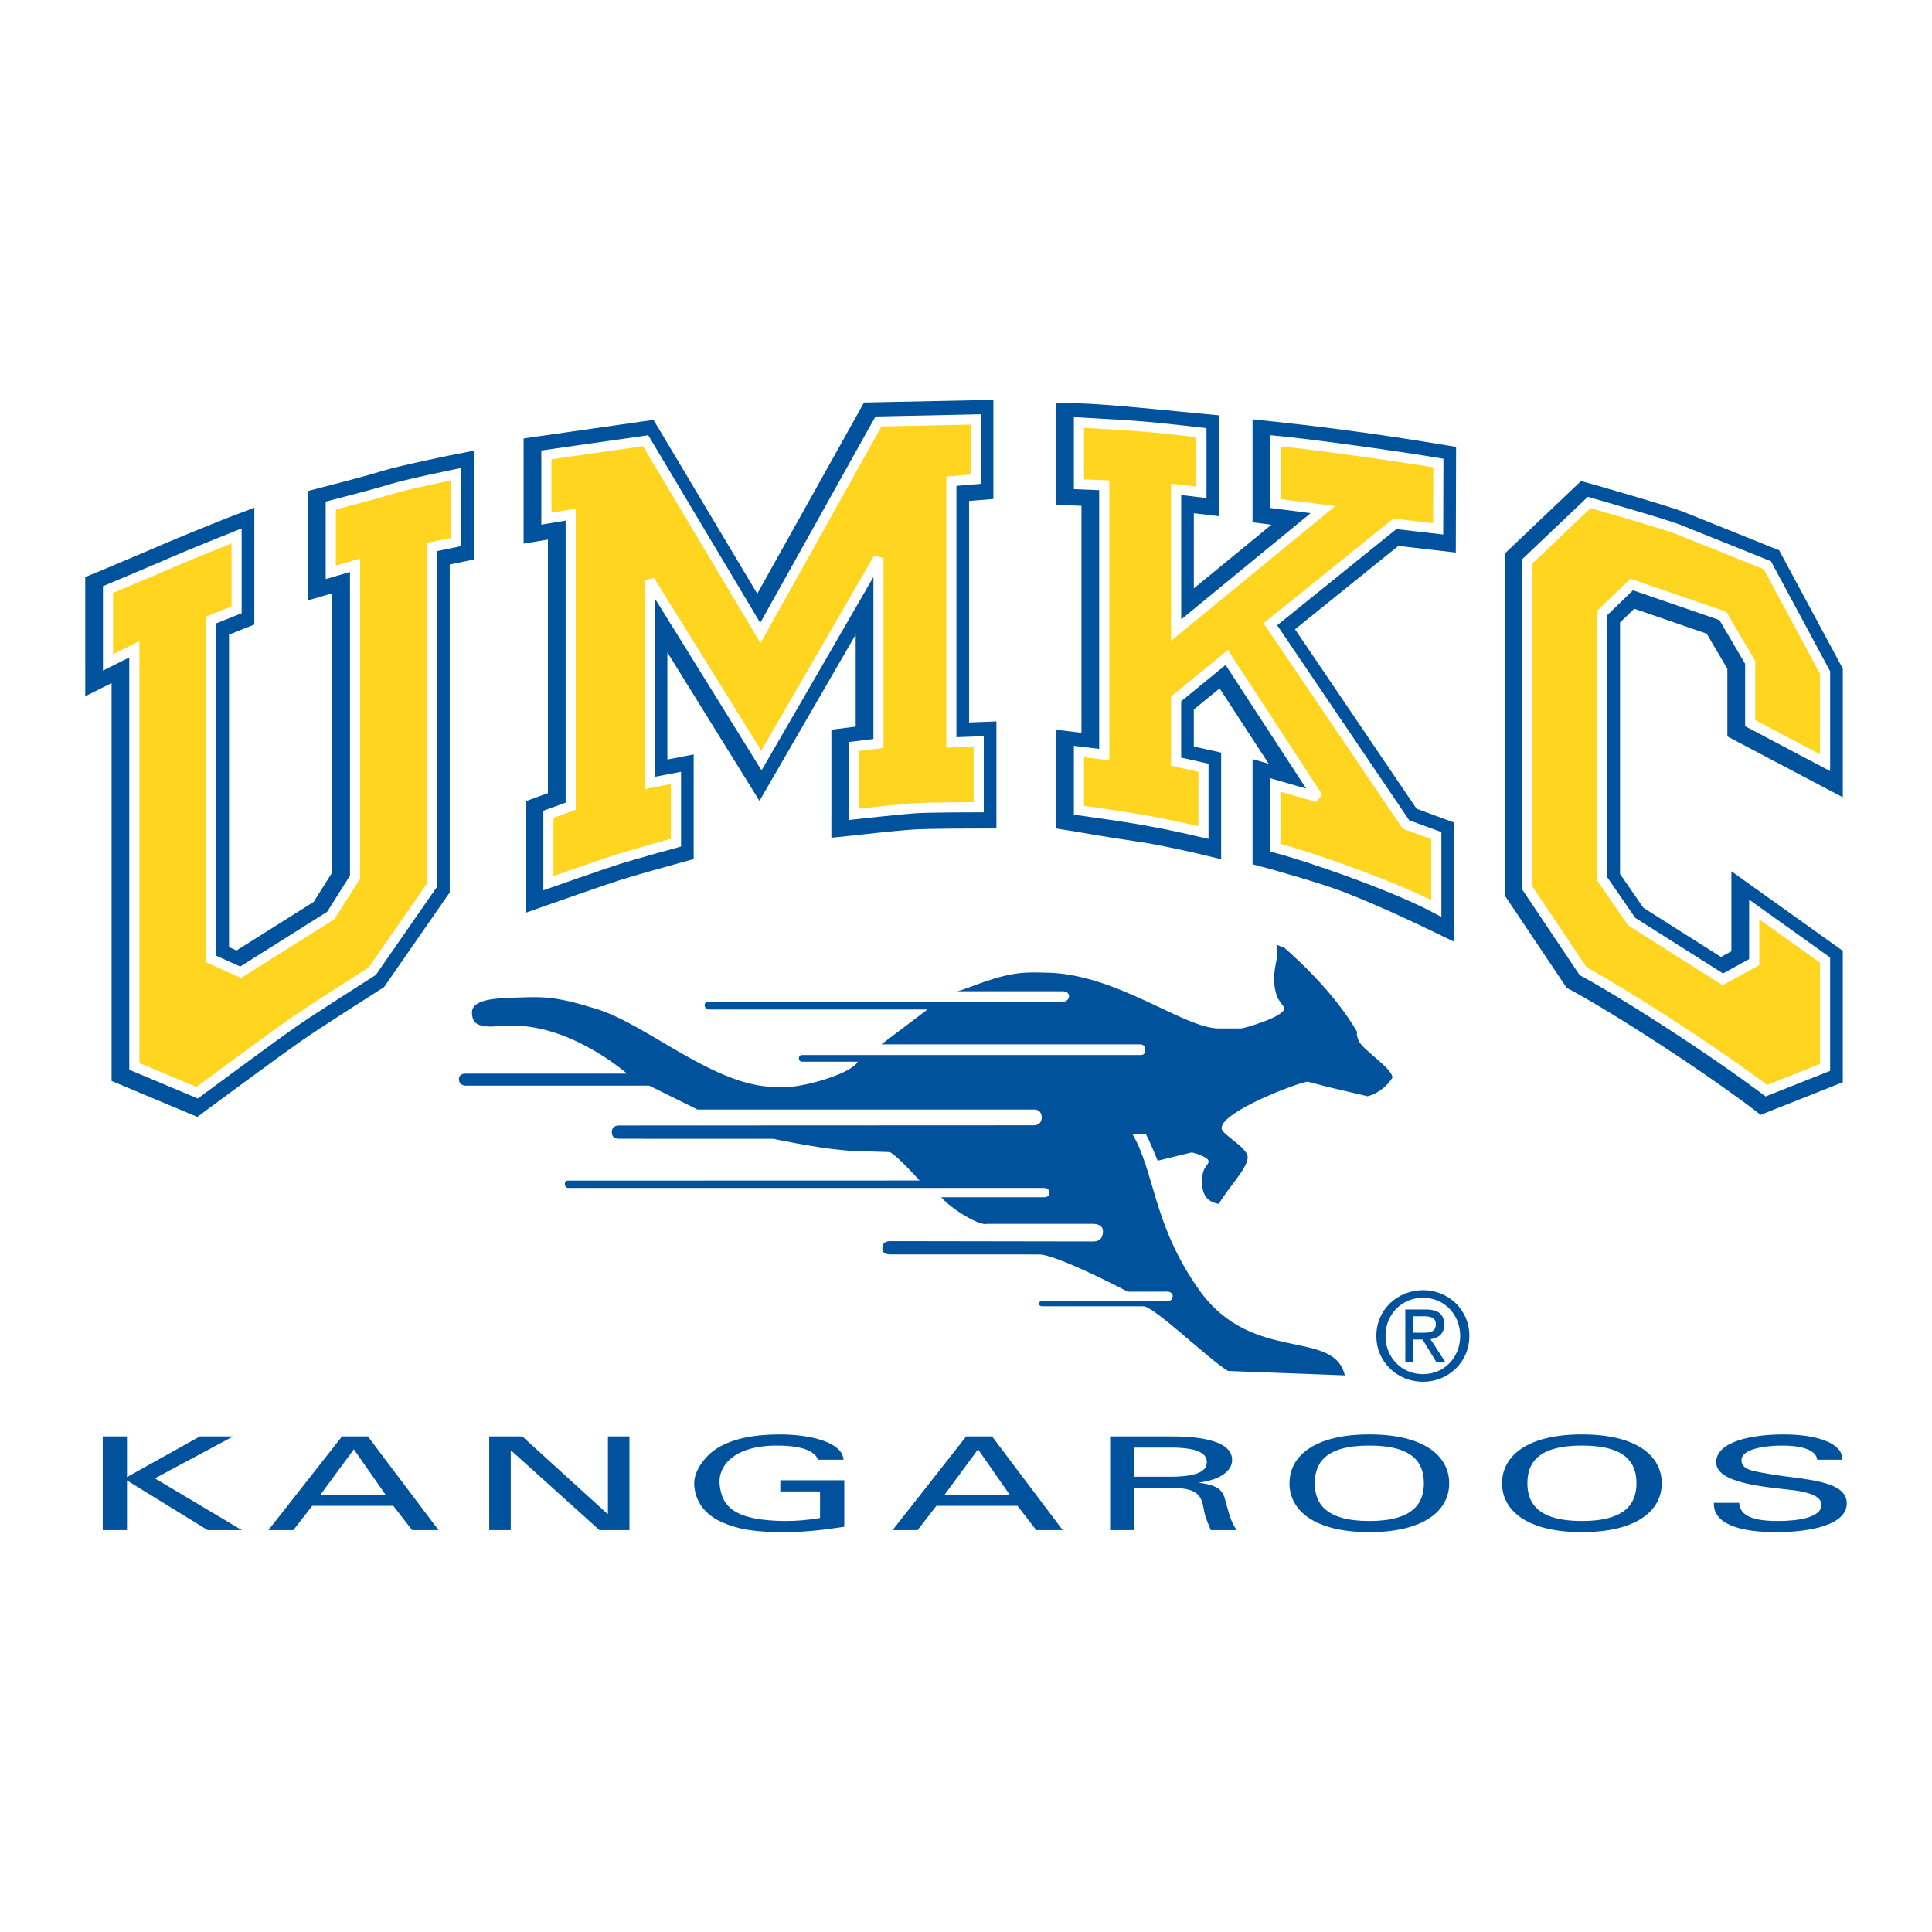
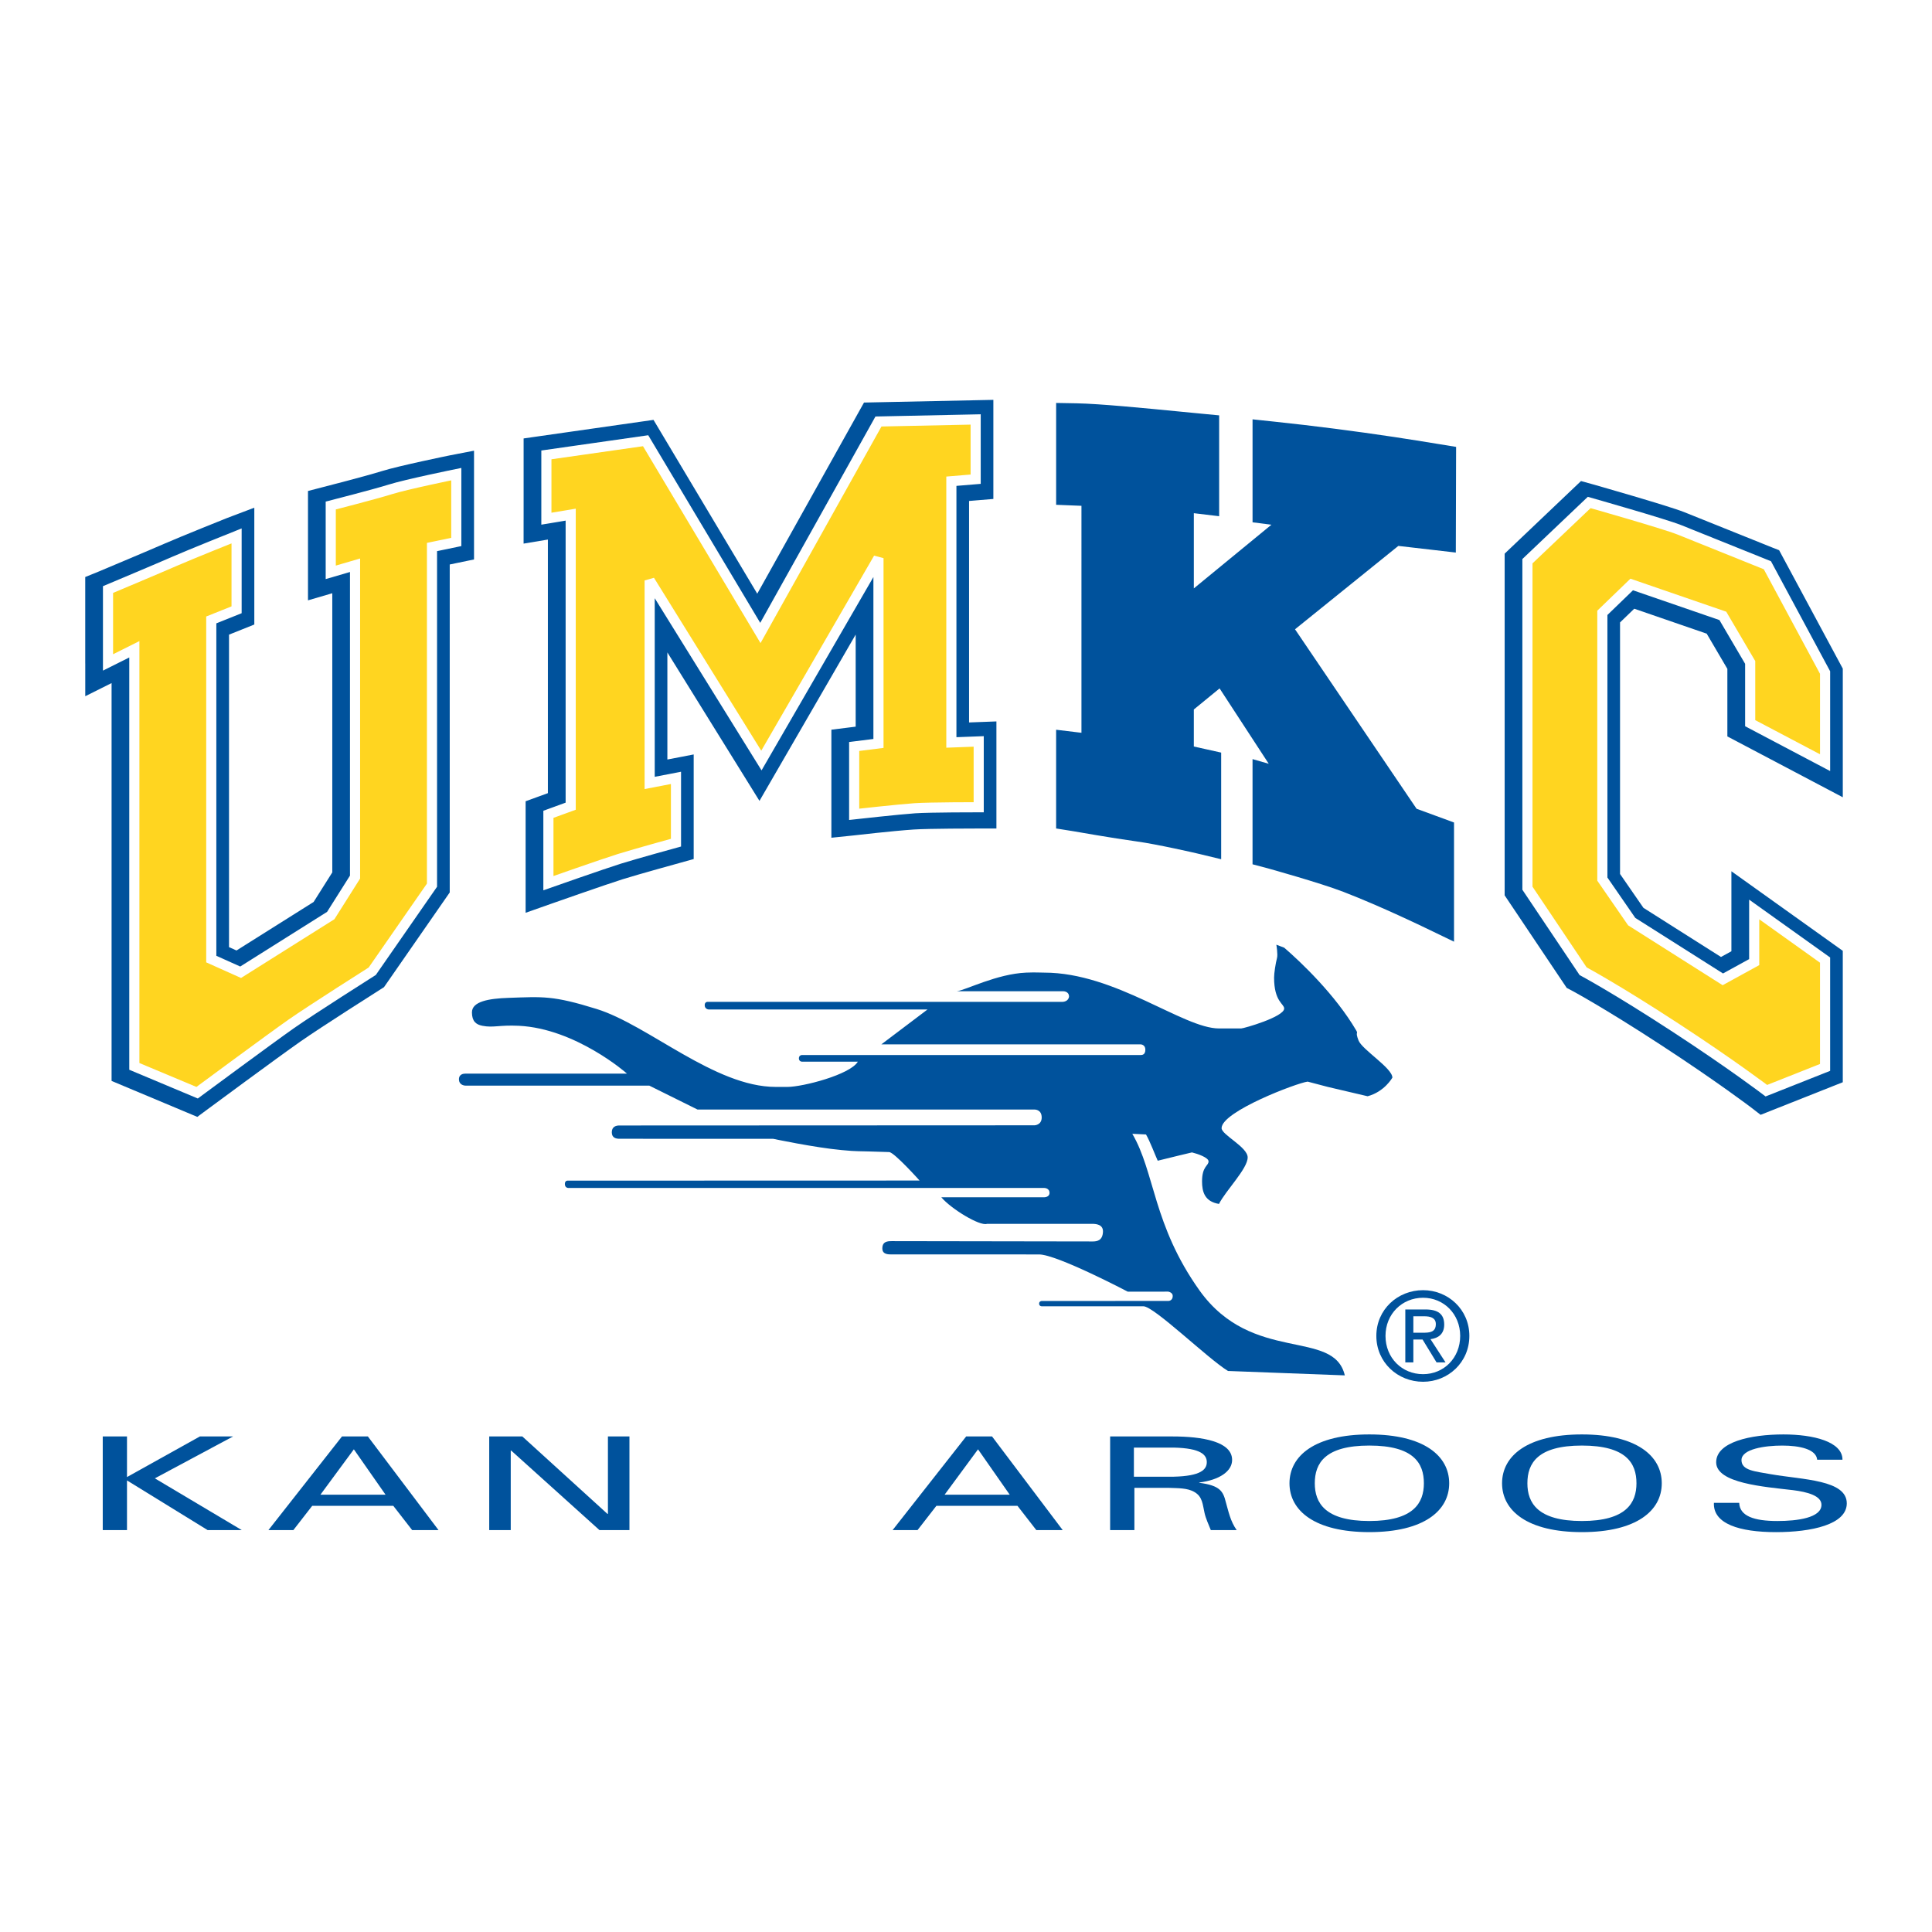
<svg xmlns="http://www.w3.org/2000/svg" version="1.0" id="Layer_1" x="0px" y="0px" width="192.756px" height="192.756px" viewBox="0 0 192.756 192.756" enable-background="new 0 0 192.756 192.756" xml:space="preserve">
  <g>
-     <polygon fill-rule="evenodd" clip-rule="evenodd" fill="#FFFFFF" points="0,0 192.756,0 192.756,192.756 0,192.756 0,0  " />
    <path fill-rule="evenodd" clip-rule="evenodd" fill="#00529C" d="M105.371,48.42V42.26v-2.058l2.052,0.037   c2.278,0.041,6.736,0.477,10.353,0.83c0.64,0.062,1.255,0.123,1.823,0.177h0.009c0.108,0.011,0.168,0.018,0.196,0.021v-0.001   l1.831,0.174v1.83v5.959v2.274l-2.257-0.27l-0.269-0.032v7.504l7.741-6.354l-0.115-0.015l-1.768-0.226V50.34v-6.263v-2.239   l2.226,0.235c3.867,0.407,7.987,0.94,11.873,1.521c0.466,0.07,1.226,0.188,2.281,0.355c0.942,0.149,1.684,0.269,2.21,0.357v0.001   l0.018,0.002l1.701,0.278l-0.005,1.71l-0.018,6.568l-0.006,2.264l-2.243-0.26l-3.492-0.403l-10.308,8.317l12.128,17.907   l2.411,0.885l1.325,0.487v1.407v7.273v3.21l-2.896-1.395c-0.013-0.005-4.301-2.092-8.134-3.574   c-2.319-0.896-7.551-2.35-7.565-2.354l-1.507-0.398v-1.55v-6.263v-2.681l1.617,0.465l-4.904-7.52l-2.571,2.104v3.695l1.141,0.253   l1.587,0.353v1.612v6.464v2.562l-2.485-0.597c-0.012-0.003-3.874-0.895-5.966-1.181c-2.284-0.31-6.299-1.016-6.311-1.018   l-1.704-0.272v-1.716v-5.859v-2.276l2.257,0.272l0.27,0.032V50.464l-0.585-0.023l-1.941-0.078V48.42L105.371,48.42z M8.504,66.199   v-7.273v-1.357l1.263-0.513c0.015-0.006,5.061-2.123,6.62-2.805c1.645-0.719,6.242-2.559,6.255-2.563l2.731-1.035v2.921v7.373   v1.361l-1.271,0.509l-1.253,0.501v31.177l0.747,0.335l7.693-4.84l1.863-2.95V59.188l-2.424,0.708v-2.687v-6.667v-1.556l1.515-0.393   c0.012-0.003,4.221-1.08,5.864-1.593c1.696-0.531,6.773-1.568,6.788-1.571l2.399-0.464v2.444v6.769v1.638l-1.61,0.334l-0.814,0.169   v32.1v0.621l-0.363,0.523l-5.96,8.587l-0.236,0.341l-0.347,0.22c-0.017,0.01-5.879,3.724-7.994,5.204   c-2.299,1.609-9.334,6.814-9.354,6.829l-0.928,0.687l-1.053-0.441l-6.263-2.626l-1.239-0.521v-1.343v-38.35l-2.626,1.312V66.199   L8.504,66.199z M52.241,51.855v-6.363v-1.748l1.736-0.249l9.899-1.414l1.324-0.189l0.688,1.152l9.664,16.189l10.081-18.052   l0.569-1.018l1.152-0.024l9.695-0.202l2.059-0.043v2.063v5.958v1.866l-1.854,0.154l-0.57,0.047v22.097l0.637-0.024l2.092-0.078   v2.098v6.566v2.02h-2.021c-0.013,0-4.707,0-6.229,0.1v0c-2.148,0.144-5.978,0.589-5.99,0.59l-2.226,0.23V81.35v-6.767v-1.781   l1.776-0.223l0.648-0.081v-9.187l-7.917,13.685l-1.682,2.908l-1.775-2.861l-7.414-11.951v10.684l0.227-0.043l2.399-0.462v2.442   v6.464v1.528l-1.476,0.413c-0.011,0.003-3.988,1.098-5.601,1.601c-1.588,0.497-6.984,2.396-7,2.4l-2.691,0.95v-2.852V81.35v-1.409   l1.333-0.485l0.889-0.323V53.832l-0.073,0.012l-2.351,0.392V51.855L52.241,51.855z M150.12,88.725V56.097v-0.859l0.631-0.601   l6.161-5.858l0.826-0.785l1.1,0.304c0.021,0.006,7.612,2.163,9.202,2.799c1.488,0.595,8.754,3.519,8.772,3.526l0.691,0.271   l0.351,0.653l5.757,10.707l0.245,0.456v0.5v8.99v3.344l-2.96-1.561l-7.475-3.94l-1.081-0.57v-1.214v-5.527l-2.061-3.511   l-7.229-2.489l-1.418,1.368v25.097l2.333,3.377l7.738,4.903l1.04-0.57v-4.062v-3.919l3.188,2.278l7.071,5.051l0.853,0.609v1.032   v10.707v1.371l-1.279,0.507l-5.858,2.324l-1.061,0.421l-0.912-0.705c-0.01-0.008-3.371-2.566-8.957-6.213   c-5.837-3.812-9.017-5.504-9.025-5.509l-0.45-0.235l-0.292-0.436l-5.555-8.283l-0.347-0.518V88.725L150.12,88.725z" />
    <path fill-rule="evenodd" clip-rule="evenodd" fill="#00529C" d="M138.918,107.516c0,0-0.78,1.406-2.471,1.857l-3.966-0.93   l-2.018-0.53c-1.066,0.133-8.585,2.983-8.585,4.643c0,0.664,2.602,1.884,2.602,2.918c0,1.127-2.187,3.302-2.862,4.642   c-1.428-0.234-1.69-1.207-1.69-2.254c0-1.513,0.649-1.539,0.649-1.99c0-0.385-1.104-0.764-1.656-0.896c0,0-2.543,0.603-3.415,0.829   c-0.272-0.597-0.78-1.957-1.17-2.62l-1.365-0.066c2.263,3.859,2.052,9.093,6.697,15.619c5.267,7.386,13.398,3.776,14.504,8.484   l-11.656-0.44c-2.025-1.238-7.375-6.454-8.441-6.454h-10.146c0,0-0.257-0.001-0.257-0.267c0-0.248,0.257-0.263,0.257-0.263   l12.652-0.002c0.038,0,0.423-0.034,0.423-0.498c0-0.365-0.456-0.432-0.456-0.432l-4.033,0.003c0,0-7.063-3.714-8.846-3.714   l-14.696-0.001c-0.363,0-0.942,0-0.942-0.597c0-0.696,0.51-0.729,0.939-0.729l20.066,0.032c0.43,0,0.968-0.101,1.007-0.96   c0.034-0.765-0.74-0.799-1.104-0.797l-10.473,0.002c-0.729,0.237-3.576-1.5-4.552-2.654h10.276c0,0,0.521-0.002,0.521-0.432   c0-0.498-0.521-0.496-0.521-0.496H56.711c0,0-0.354,0.012-0.354-0.398c0-0.366,0.294-0.332,0.294-0.332l35.095-0.01   c0,0-2.531-2.828-3.037-2.841c-3.772-0.133-2.901-0.031-4.745-0.2c-2.689-0.246-6.832-1.125-6.832-1.125l-15.312-0.002   c-0.328,0-0.781-0.065-0.781-0.646c0-0.558,0.417-0.679,0.742-0.679l41.433-0.018c0,0,0.716-0.017,0.716-0.779   c0-0.795-0.665-0.795-0.716-0.795H69.589l-4.813-2.387H46.434c-0.169,0-0.63-0.101-0.645-0.599   c-0.015-0.58,0.504-0.595,0.645-0.595l16.118-0.002c-0.026-0.038-5.113-4.494-10.785-4.772c-1.989-0.094-2.531,0.216-3.641,0   c-0.639-0.124-1.033-0.45-1.041-1.327c-0.012-1.111,1.713-1.393,3.641-1.459c3.458-0.118,4.429-0.249,8.802,1.11   c5.159,1.604,11.777,7.775,17.865,7.775h1.17c1.523,0,6.256-1.22,7.024-2.52h-5.593c0,0-0.289-0.017-0.289-0.331   c0-0.315,0.289-0.331,0.289-0.331l33.806-0.002c0.097,0,0.472,0.018,0.472-0.53c0-0.514-0.457-0.53-0.457-0.53H87.93l4.612-3.484   H70.69c0,0-0.382-0.03-0.382-0.428c0-0.364,0.322-0.332,0.322-0.332h35.38c0.039,0,0.587-0.016,0.649-0.53   c-0.015-0.548-0.58-0.529-0.649-0.529H95.474c0.923-0.133,3.98-1.725,6.894-1.856c1.092-0.041,1.197,0,1.821,0   c7.116,0,13.854,5.57,17.43,5.57h2.211c0.261,0,4.293-1.154,4.293-1.989c0-0.479-1.007-0.671-1.007-3.084   c0-0.433,0.148-1.421,0.293-1.958c0.097-0.363-0.066-1.325-0.066-1.325c0.222,0.089,0.423,0.165,0.782,0.297   c1.69,1.459,5.104,4.708,7.186,8.256c0.229,0.391-0.13,0.066,0.228,0.995C135.89,104.72,138.918,106.561,138.918,107.516   L138.918,107.516z" />
    <polygon fill-rule="evenodd" clip-rule="evenodd" fill="#00529C" points="10.251,152.658 10.251,143.315 12.67,143.315    12.67,147.366 19.942,143.315 23.252,143.315 15.449,147.495 24.122,152.658 20.716,152.658 12.67,147.702 12.67,152.658    10.251,152.658  " />
    <path fill-rule="evenodd" clip-rule="evenodd" fill="#00529C" d="M35.304,144.599l3.161,4.525h-6.494L35.304,144.599   L35.304,144.599z M29.269,152.658l1.882-2.424h8.086l1.883,2.424h2.631l-7.048-9.343h-2.583l-7.339,9.343H29.269L29.269,152.658z" />
    <polygon fill-rule="evenodd" clip-rule="evenodd" fill="#00529C" points="62.8,143.315 62.8,152.658 59.808,152.658    51.005,144.727 50.957,144.727 50.957,152.658 48.81,152.658 48.81,143.315 52.113,143.315 60.605,151.041 60.653,151.041    60.653,143.315 62.8,143.315  " />
-     <path fill-rule="evenodd" clip-rule="evenodd" fill="#00529C" d="M81.62,145.637c-0.435-1.114-2.247-1.412-4.107-1.412   c-4.276,0-5.823,2.009-5.726,3.757c0.192,2.401,1.546,3.716,6.547,3.77c1.185,0,2.368-0.105,3.48-0.302v-2.654h-3.963v-1.11h6.382   v4.634c-2.007,0.322-4.015,0.542-5.996,0.542c-2.465,0-4.469-0.168-6.377-1.072c-1.925-0.91-2.599-2.484-2.599-3.807   c0-0.971,0.602-2.033,1.492-2.877c1.518-1.422,4.078-1.991,7.05-1.991c2.947,0,6.213,0.725,6.358,2.523H81.62L81.62,145.637z" />
    <path fill-rule="evenodd" clip-rule="evenodd" fill="#00529C" d="M97.578,144.599l3.161,4.525h-6.494L97.578,144.599   L97.578,144.599z M91.543,152.658l1.883-2.424h8.085l1.883,2.424h2.631l-7.048-9.343h-2.583l-7.339,9.343H91.543L91.543,152.658z" />
    <path fill-rule="evenodd" clip-rule="evenodd" fill="#00529C" d="M113.129,144.426h3.987c2.683,0.065,3.286,0.715,3.286,1.453   s-0.604,1.387-3.286,1.451h-3.987V144.426L113.129,144.426z M116.56,148.442c0.959,0.038,1.925,0,2.625,0.427   c0.797,0.465,0.797,1.229,0.991,2.068c0.119,0.558,0.408,1.166,0.627,1.721h2.581c-0.629-0.879-0.821-1.876-1.088-2.807   c-0.265-1.048-0.555-1.643-2.652-1.913v-0.026c2.033-0.258,3.284-1.127,3.284-2.255c0-1.85-3.01-2.342-5.934-2.342h-6.236v9.343   h2.42v-4.216H116.56L116.56,148.442z" />
    <path fill-rule="evenodd" clip-rule="evenodd" fill="#00529C" d="M131.177,147.988c0-2,1.017-3.764,5.443-3.764   c4.425,0,5.441,1.764,5.441,3.764c0,1.945-1.017,3.763-5.441,3.763C132.193,151.751,131.177,149.934,131.177,147.988   L131.177,147.988z M128.652,147.988c0,2.735,2.524,4.872,7.968,4.872c5.441,0,7.966-2.137,7.966-4.872   c0-2.738-2.524-4.875-7.966-4.875C131.177,143.113,128.652,145.25,128.652,147.988L128.652,147.988z" />
    <path fill-rule="evenodd" clip-rule="evenodd" fill="#00529C" d="M152.388,147.988c0-2,1.015-3.764,5.441-3.764   c4.425,0,5.441,1.764,5.441,3.764c0,1.945-1.017,3.763-5.441,3.763C153.402,151.751,152.388,149.934,152.388,147.988   L152.388,147.988z M149.861,147.988c0,2.735,2.526,4.872,7.968,4.872s7.966-2.137,7.966-4.872c0-2.738-2.524-4.875-7.966-4.875   S149.861,145.25,149.861,147.988L149.861,147.988z" />
    <path fill-rule="evenodd" clip-rule="evenodd" fill="#00529C" d="M173.521,149.94c0.048,1.317,1.472,1.811,3.812,1.811   c1.979,0,4.395-0.312,4.395-1.616c0-0.905-1.399-1.282-2.85-1.463c-2.88-0.337-7.655-0.686-7.655-2.78   c0-2.029,3.444-2.778,6.712-2.778c2.975,0,5.889,0.712,5.889,2.52h-2.525c-0.098-1.047-1.742-1.408-3.484-1.408   c-1.719,0-4.067,0.336-4.067,1.448c0,1.06,1.405,1.124,2.936,1.41c3.211,0.556,7.57,0.556,7.57,2.907c0,2.12-3.538,2.87-7.063,2.87   c-3.644,0-6.29-0.827-6.194-2.92H173.521L173.521,149.94z" />
-     <path fill-rule="evenodd" clip-rule="evenodd" fill="#FFD520" stroke="#FFFFFF" stroke-width="1.01" stroke-miterlimit="2.613" d="   M107.646,42.153v6.163l2.524,0.101v26.869l-2.524-0.304v5.858c5.426,0.763,7.445,1.066,12.423,2.223v-6.465l-2.728-0.606v-6.263   l5.051-4.132l9.09,13.939l-4.241-1.221v6.263c3.003,0.763,11.59,3.691,16.061,6.061v-7.273l-3.03-1.111l-13.527-19.975   l12.416-10.017l4.326,0.5l0.018-6.568c-3.865-0.651-12.452-1.863-16.263-2.222v6.263l4.748,0.606l-14.647,12.02V48.82l2.525,0.304   v-5.961C114.081,42.512,113.98,42.512,107.646,42.153L107.646,42.153z" />
    <path fill-rule="evenodd" clip-rule="evenodd" fill="#FFD520" stroke="#FFFFFF" stroke-width="1.01" stroke-miterlimit="2.613" d="   M10.777,58.819v7.272l2.626-1.312v41.615l6.263,2.626c0,0,7.373-5.453,9.393-6.867c2.021-1.414,8.081-5.254,8.081-5.254l5.96-8.585   V54.576l2.424-0.504v-6.767c0,0-4.951,1.01-6.566,1.515c-1.616,0.506-5.959,1.616-5.959,1.616v6.667l2.424-0.708v31.111   l-2.424,3.838l-8.991,5.657l-2.929-1.313V61.849l2.525-1.01v-7.373c0,0-4.545,1.818-6.161,2.524   C15.827,56.699,10.777,58.819,10.777,58.819L10.777,58.819z" />
    <path fill-rule="evenodd" clip-rule="evenodd" fill="#FFD520" stroke="#FFFFFF" stroke-width="1.01" stroke-miterlimit="2.613" d="   M54.513,45.385v6.365l2.425-0.404v29.089l-2.223,0.809v6.869c0,0,5.455-1.919,7.071-2.424c1.616-0.505,5.657-1.616,5.657-1.616   v-6.465l-2.626,0.506V57.911l11.148,17.968l11.68-20.19v18.484l-2.424,0.304v6.767c0,0,4.544-0.504,6.061-0.606   c1.515-0.1,6.363-0.1,6.363-0.1v-6.566l-2.727,0.102V48.012l2.424-0.202v-5.961l-9.697,0.204L75.863,63.152L64.413,43.971   L54.513,45.385L54.513,45.385z" />
    <path fill-rule="evenodd" clip-rule="evenodd" fill="#FFD520" stroke="#FFFFFF" stroke-width="1.01" stroke-miterlimit="2.613" d="   M152.393,55.991v32.627l5.555,8.281c0,0,3.233,1.723,9.192,5.612c5.657,3.691,9.09,6.307,9.09,6.307l5.858-2.322V95.789   l-7.071-5.051v5.253l-3.13,1.718l-9.092-5.759l-2.928-4.242V61.143l2.928-2.829l9.092,3.131l2.729,4.646v6.061l7.473,3.94v-8.991   l-5.757-10.708c0,0-7.272-2.928-8.787-3.534c-1.516-0.606-8.99-2.727-8.99-2.727L152.393,55.991L152.393,55.991z" />
    <path fill-rule="evenodd" clip-rule="evenodd" fill="#00529C" d="M138.232,133.283c0-2.176,1.646-3.805,3.747-3.805   c2.073,0,3.704,1.629,3.704,3.805c0,2.199-1.631,3.818-3.704,3.818C139.878,137.102,138.232,135.482,138.232,133.283   L138.232,133.283z M141.979,137.859c2.495,0,4.619-1.93,4.619-4.576c0-2.637-2.124-4.562-4.619-4.562   c-2.526,0-4.661,1.925-4.661,4.562C137.318,135.93,139.453,137.859,141.979,137.859L141.979,137.859z M141.01,133.646h0.921   l1.395,2.283h0.897l-1.503-2.32c0.775-0.097,1.369-0.51,1.369-1.457c0-1.045-0.618-1.506-1.867-1.506h-2.014v5.283h0.802V133.646   L141.01,133.646z M141.01,132.968v-1.642h1.091c0.558,0,1.152,0.12,1.152,0.778c0,0.812-0.606,0.863-1.285,0.863H141.01   L141.01,132.968z" />
  </g>
</svg>